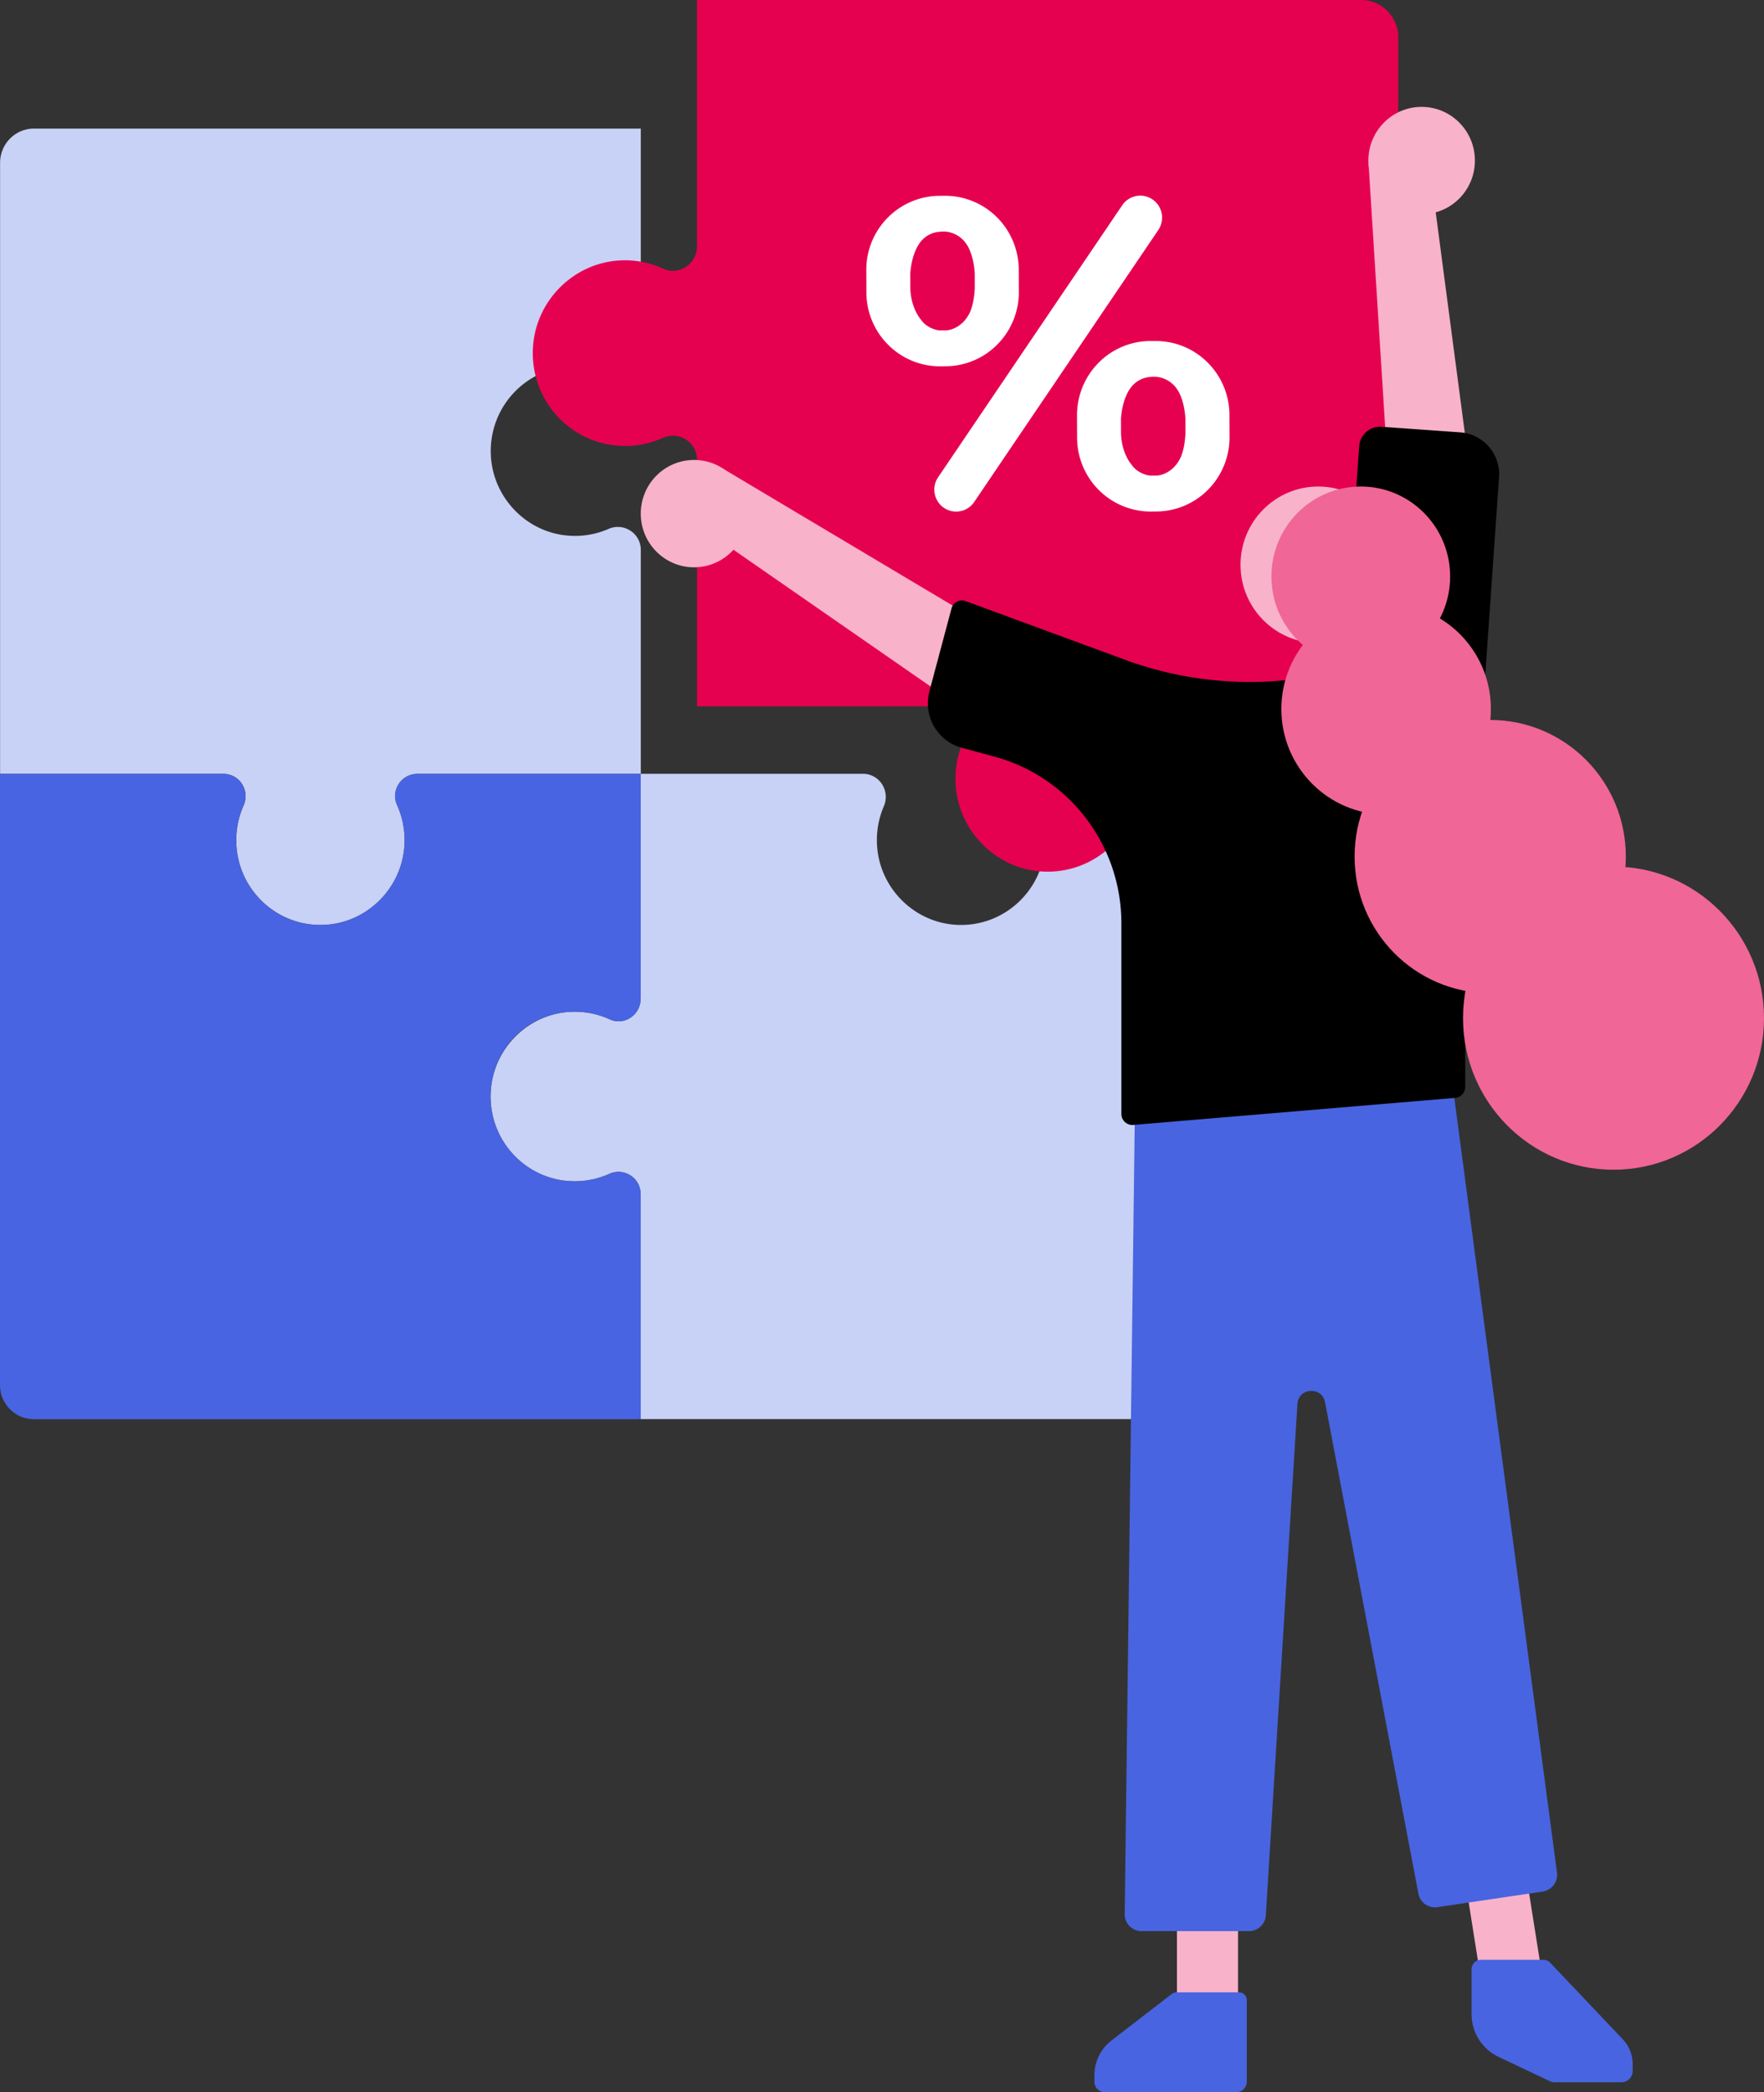
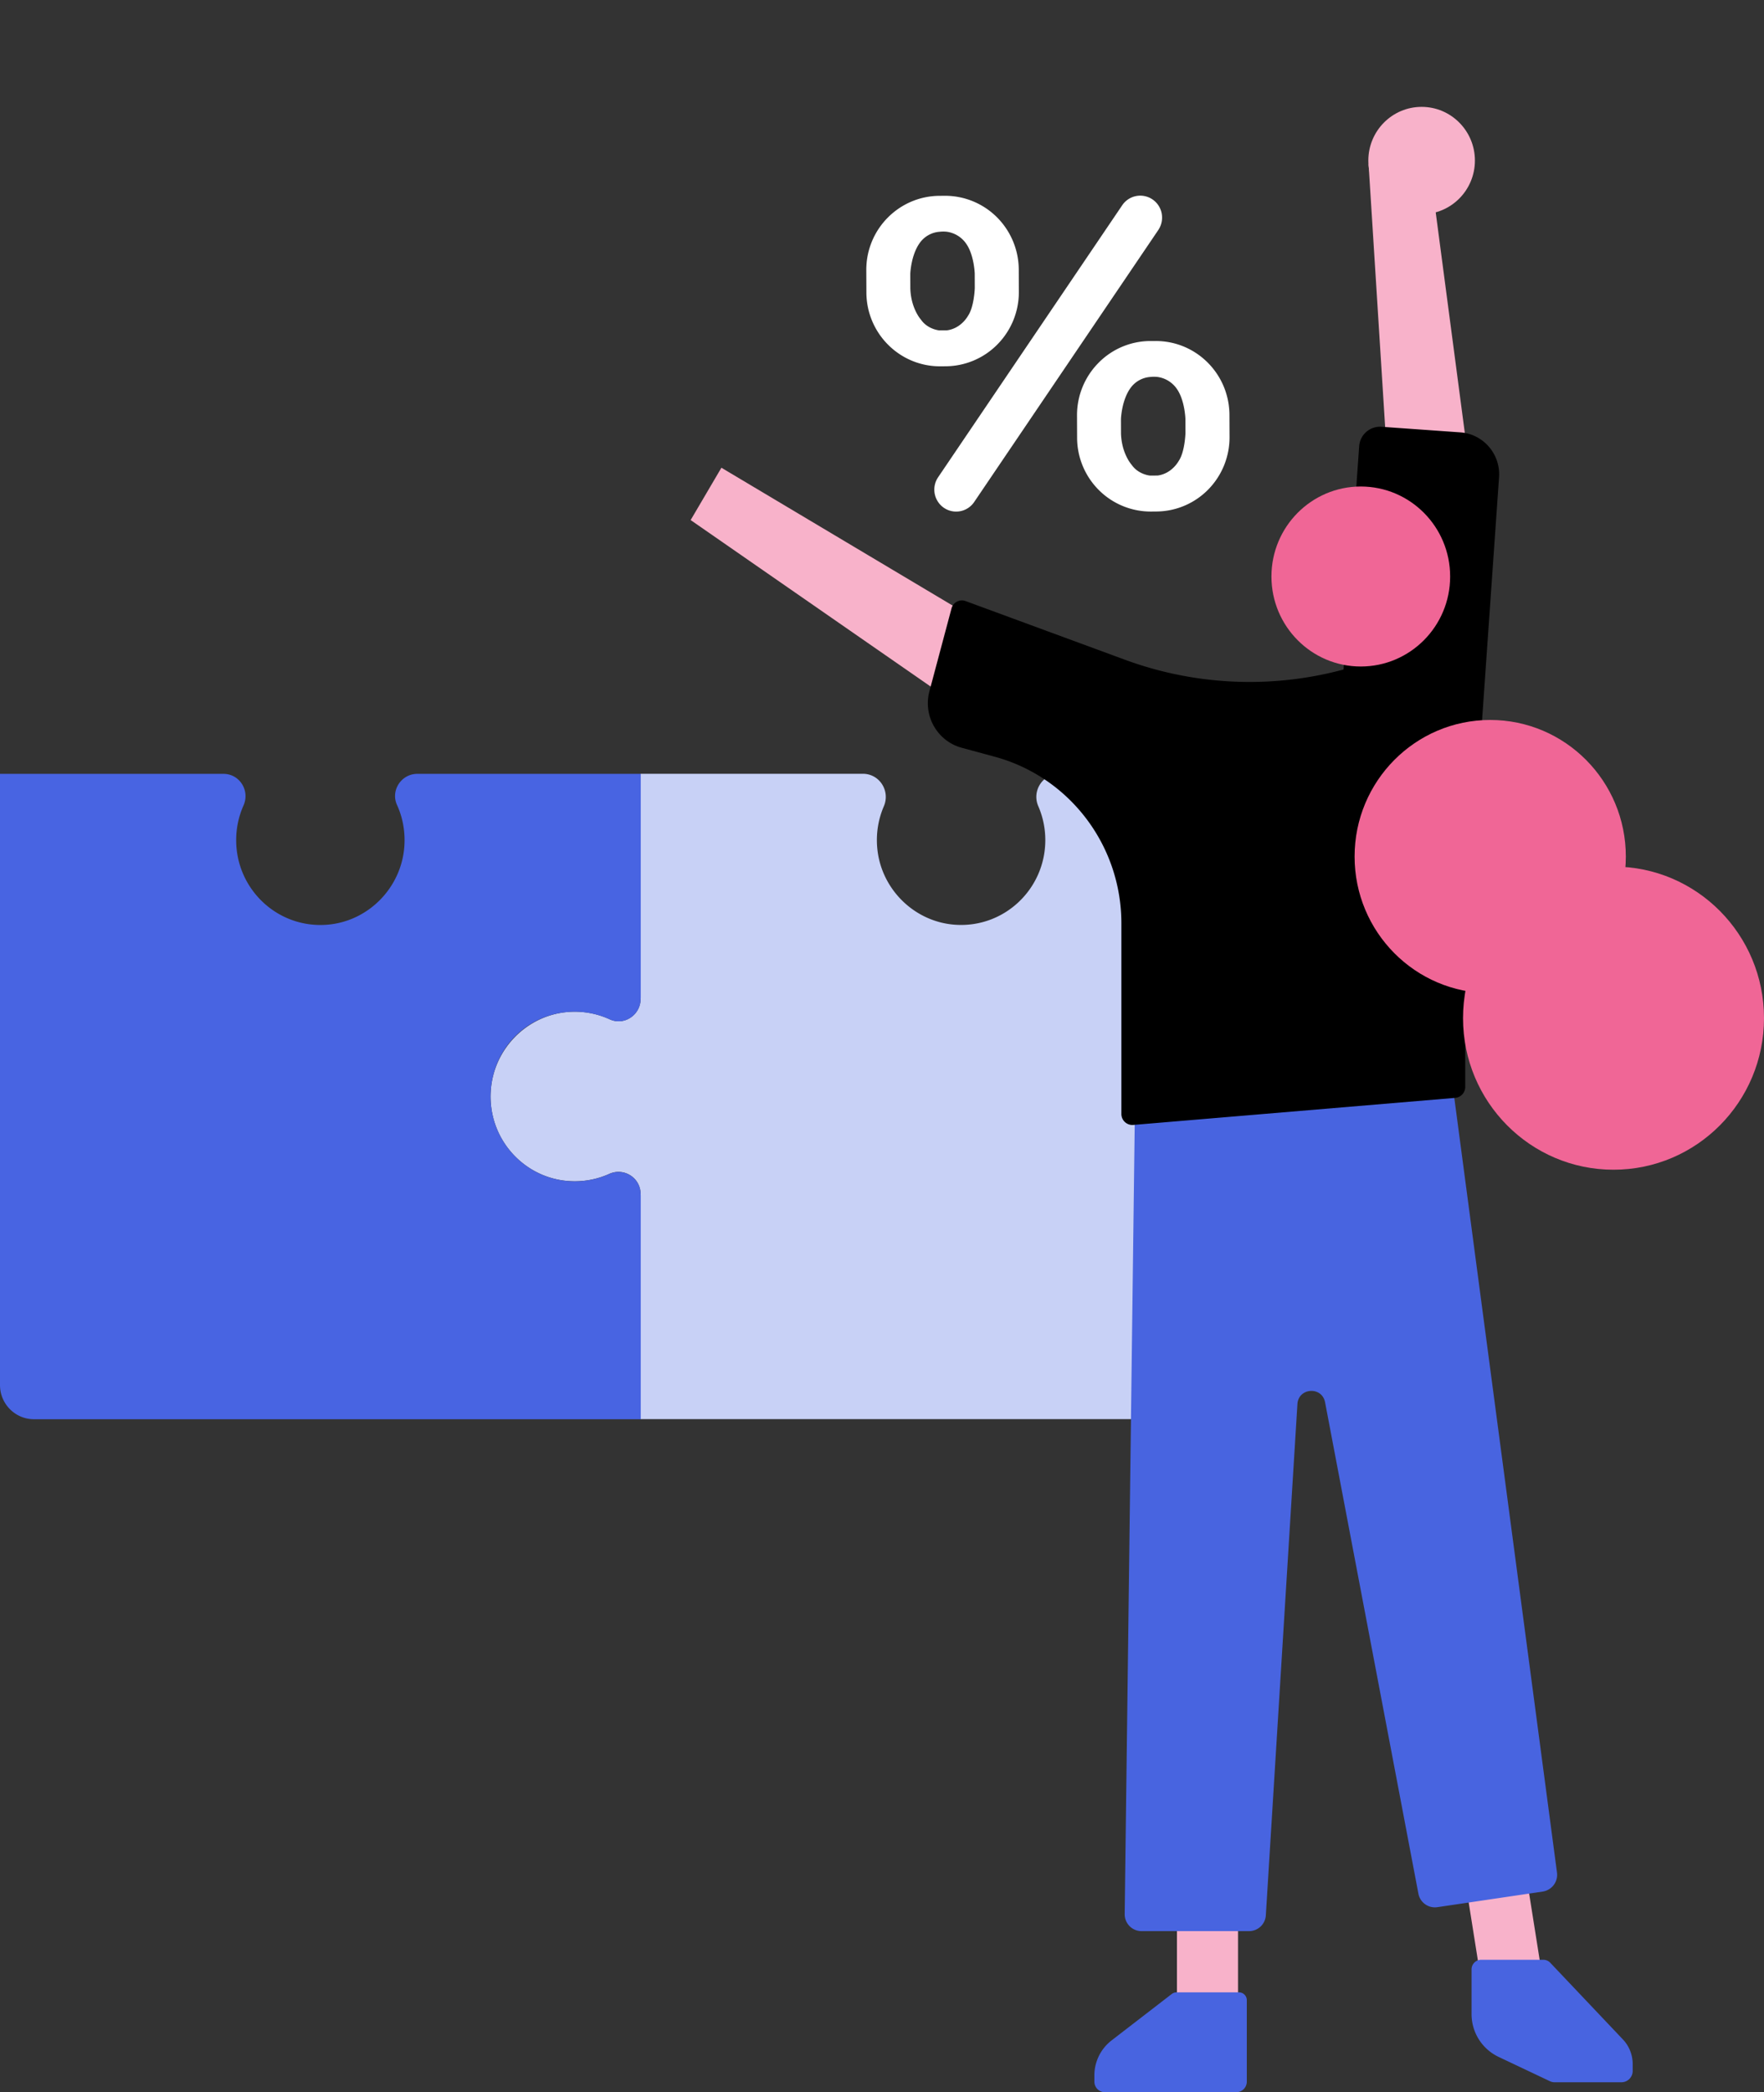
<svg xmlns="http://www.w3.org/2000/svg" width="210" height="249" viewBox="0 0 210 249" fill="none">
  <rect x="0" y="0" width="210" height="249" fill="#333333" stroke="none" />
  <path fill-rule="evenodd" clip-rule="evenodd" d="M58.428 129.788c.343-5.009 4.395-9.053 9.37-9.363a9.956 9.956 0 0 1 4.79.889c1.718.79 3.672-.527 3.672-2.433V92.094h26.619c1.908.109 3.103 2.102 2.339 3.868a10.166 10.166 0 0 0-.795 4.829c.379 4.942 4.375 8.924 9.283 9.265 5.857.408 10.735-4.261 10.735-10.07a10.11 10.11 0 0 0-.836-4.04c-.764-1.755.441-3.743 2.344-3.852h26.587v72.734c0 2.246-1.81 4.069-4.041 4.069H76.26V142.11c0-1.937-1.984-3.191-3.733-2.401a9.956 9.956 0 0 1-4.098.878c-5.77.01-10.407-4.901-10.002-10.799z" fill="#C8D1F6" />
-   <path fill-rule="evenodd" clip-rule="evenodd" d="M38.85 110.061c4.976-.346 8.992-4.426 9.3-9.435.102-1.73-.221-3.368-.883-4.824-.784-1.73.523-3.697 2.416-3.697h26.603V65.302a2.737 2.737 0 0 0-3.841-2.355 9.97 9.97 0 0 1-4.796.8c-4.908-.382-8.862-4.404-9.2-9.347-.406-5.897 4.23-10.808 10-10.808 1.426 0 2.78.299 4.011.841 1.744.77 3.719-.444 3.826-2.36V15.302H4.052c-2.231 0-4.042 1.823-4.042 4.07v72.733h26.604c1.923 0 3.17 1.998 2.384 3.76a10.144 10.144 0 0 0-.872 4.125c-.01 5.81 4.868 10.474 10.725 10.071z" fill="#C8D1F6" />
  <path fill-rule="evenodd" clip-rule="evenodd" d="M28.988 95.864a10.143 10.143 0 0 0-.872 4.126c0 5.81 4.878 10.479 10.735 10.071 4.975-.346 8.99-4.426 9.293-9.441.103-1.73-.22-3.367-.882-4.823-.785-1.73.523-3.698 2.416-3.698H76.28v26.617l-.015.17c0 1.906-1.954 3.223-3.672 2.433a10.014 10.014 0 0 0-5.052-.873c-4.945.429-8.77 4.354-9.114 9.342-.405 5.898 4.23 10.809 10 10.809a9.956 9.956 0 0 0 4.099-.878c1.754-.79 3.739.465 3.739 2.401l.015.171v26.616H4.041c-2.23 0-4.041-1.823-4.041-4.069V92.099h26.603c1.924 0 3.175 1.999 2.385 3.765z" fill="#4864E2" />
  <path d="M140.113 238.969h7.272v-20.481h-7.272v20.481zM176.541 237.116l7.182-1.155-3.208-20.226-7.182 1.155 3.208 20.226z" fill="#F8B2CA" />
  <path d="M193.034 247.817h-7.965a1.25 1.25 0 0 1-.564-.129l-6.114-2.897a5.629 5.629 0 0 1-3.205-5.087v-5.319a1.14 1.14 0 0 1 1.138-1.146h7.406c.313 0 .611.129.826.356l8.647 9.125a4.256 4.256 0 0 1 1.164 2.923v.837a1.34 1.34 0 0 1-1.333 1.337zM131.534 249h15.643c.692 0 1.252-.563 1.252-1.26v-9.688a.932.932 0 0 0-.929-.935h-7.437a.93.93 0 0 0-.564.191l-7.17 5.531a5.264 5.264 0 0 0-2.046 4.173v.728c0 .697.559 1.26 1.251 1.26z" fill="#4864E0" />
-   <path fill-rule="evenodd" clip-rule="evenodd" d="M63.454 41.247c.374-5.484 4.81-9.91 10.258-10.246a10.936 10.936 0 0 1 5.246.976c1.883.868 4.016-.578 4.016-2.66V0h79.061c2.442 0 4.426 1.993 4.426 4.457v79.607h-29.116c-2.103 0-3.467 2.184-2.605 4.116.615 1.379.954 2.907.954 4.513 0 6.363-5.34 11.465-11.751 11.021-5.441-.377-9.842-4.844-10.175-10.329-.113-1.89.241-3.687.969-5.283.862-1.895-.574-4.043-2.641-4.043H82.979V54.74c0-2.117-2.169-3.49-4.087-2.623-1.37.62-2.888.96-4.483.96-6.329 0-11.396-5.376-10.955-11.831z" fill="#E60050" />
  <path fill-rule="evenodd" clip-rule="evenodd" d="m111.855 23.306.63-.005a8.747 8.747 0 0 1 6.206 2.562 8.867 8.867 0 0 1 2.59 6.228l.011 2.639a8.855 8.855 0 0 1-2.539 6.248 8.732 8.732 0 0 1-6.185 2.614l-.631.005c-4.842.015-8.776-3.92-8.796-8.79l-.011-2.639c-.025-4.87 3.883-8.836 8.725-8.862zm.015 4.276c.272-.03.544-.03.81-.005a3.35 3.35 0 0 1 2.355 1.446c.938 1.353 1.005 3.543 1.005 3.543l.005 1.73s-.072 2.215-.8 3.28c0 0-.795 1.517-2.524 1.74l-.902.005s-1.365-.114-2.17-1.265c0 0-1.2-1.302-1.277-3.724l-.005-1.73s.067-2.257 1.159-3.734a3.185 3.185 0 0 1 2.344-1.286zM136.935 40.586h.631c4.841-.016 8.775 3.92 8.795 8.79l.011 2.638a8.855 8.855 0 0 1-2.539 6.25 8.732 8.732 0 0 1-6.185 2.612l-.631.006a8.747 8.747 0 0 1-6.206-2.562 8.82 8.82 0 0 1-2.585-6.228l-.01-2.64a8.85 8.85 0 0 1 2.538-6.248 8.688 8.688 0 0 1 6.181-2.618zm.015 4.276c.272-.031.544-.031.81-.005a3.35 3.35 0 0 1 2.355 1.446c.938 1.353 1.005 3.542 1.005 3.542l.005 1.73s-.072 2.216-.8 3.28c0 0-.795 1.518-2.518 1.74l-.903.005s-1.364-.113-2.17-1.265c0 0-1.2-1.301-1.282-3.723l-.005-1.73s.067-2.257 1.159-3.734a3.185 3.185 0 0 1 2.344-1.286zM137.211 23.74c.57.393.965.997 1.088 1.679a2.654 2.654 0 0 1-.411 1.962l-21.931 32.39a2.592 2.592 0 0 1-3.595.661 2.627 2.627 0 0 1-.697-3.61l21.93-32.39a2.59 2.59 0 0 1 3.616-.692z" fill="#fff" />
  <path d="M114.962 84.6 82.22 61.895l3.662-6.228 34.004 20.264-4.924 8.67z" fill="#F8B2CA" />
-   <path d="M82.625 67.517c3.504 0 6.345-2.86 6.345-6.388s-2.84-6.388-6.345-6.388c-3.504 0-6.344 2.86-6.344 6.388s2.84 6.389 6.344 6.389z" fill="#F8B2CA" />
  <path d="m185.356 222.858-12.92-97.444h-37.245l-1.298 102.376a2.006 2.006 0 0 0 2.001 2.04H148.7a2.003 2.003 0 0 0 1.995-1.885l3.76-60.84c.123-1.962 2.923-2.143 3.292-.212l11.11 58.475a1.995 1.995 0 0 0 2.251 1.612l12.561-1.86a2.02 2.02 0 0 0 1.687-2.262z" fill="#4864E0" />
  <path d="M161.681 79.173a42.966 42.966 0 0 1-27.772-.66l-19.059-7.014a1.285 1.285 0 0 0-1.575.914l-2.631 9.859c-.779 2.928.944 5.934 3.847 6.724l3.903 1.058c8.914 2.412 15.104 10.546 15.104 19.836v22.687c0 .764.652 1.368 1.411 1.306l38.333-3.222a1.307 1.307 0 0 0 1.19-1.307V75.155l-12.751 4.018z" fill="#000" />
  <path d="m166.087 69.671 10.601-.677-6.585-49.902-7.176.455 3.16 50.124z" fill="#F8B2CA" />
  <path d="M169.241 25.496c3.504 0 6.344-2.86 6.344-6.388s-2.84-6.389-6.344-6.389c-3.504 0-6.344 2.86-6.344 6.389 0 3.528 2.84 6.388 6.344 6.388z" fill="#F8B2CA" />
  <path d="m164.451 50.79 9.396.667c2.739.196 4.806 2.587 4.611 5.35l-2.18 31.171-16.828-1.193 2.355-33.68a2.494 2.494 0 0 1 2.646-2.314z" fill="#000" />
  <path d="M192.085 139.213c9.894 0 17.915-8.076 17.915-18.039 0-9.962-8.021-18.039-17.915-18.039-9.894 0-17.915 8.077-17.915 18.039 0 9.963 8.021 18.039 17.915 18.039z" fill="#F06696" />
  <path d="M177.406 118.2c8.917 0 16.146-7.279 16.146-16.257 0-8.979-7.229-16.258-16.146-16.258-8.917 0-16.145 7.279-16.145 16.258 0 8.978 7.228 16.257 16.145 16.257z" fill="#F06696" />
-   <path d="M165.015 96.944c6.889 0 12.473-5.624 12.473-12.56 0-6.936-5.584-12.56-12.473-12.56-6.889 0-12.473 5.624-12.473 12.56 0 6.936 5.584 12.56 12.473 12.56z" fill="#F06696" />
-   <path d="M156.932 76.534c5.11 0 9.253-4.17 9.253-9.316 0-5.145-4.143-9.316-9.253-9.316s-9.252 4.17-9.252 9.316c0 5.145 4.142 9.316 9.252 9.316z" fill="#F8B2CA" />
  <path d="M161.999 79.323c5.875 0 10.637-4.795 10.637-10.71 0-5.916-4.762-10.711-10.637-10.711-5.875 0-10.637 4.795-10.637 10.71 0 5.916 4.762 10.711 10.637 10.711z" fill="#F06696" />
</svg>